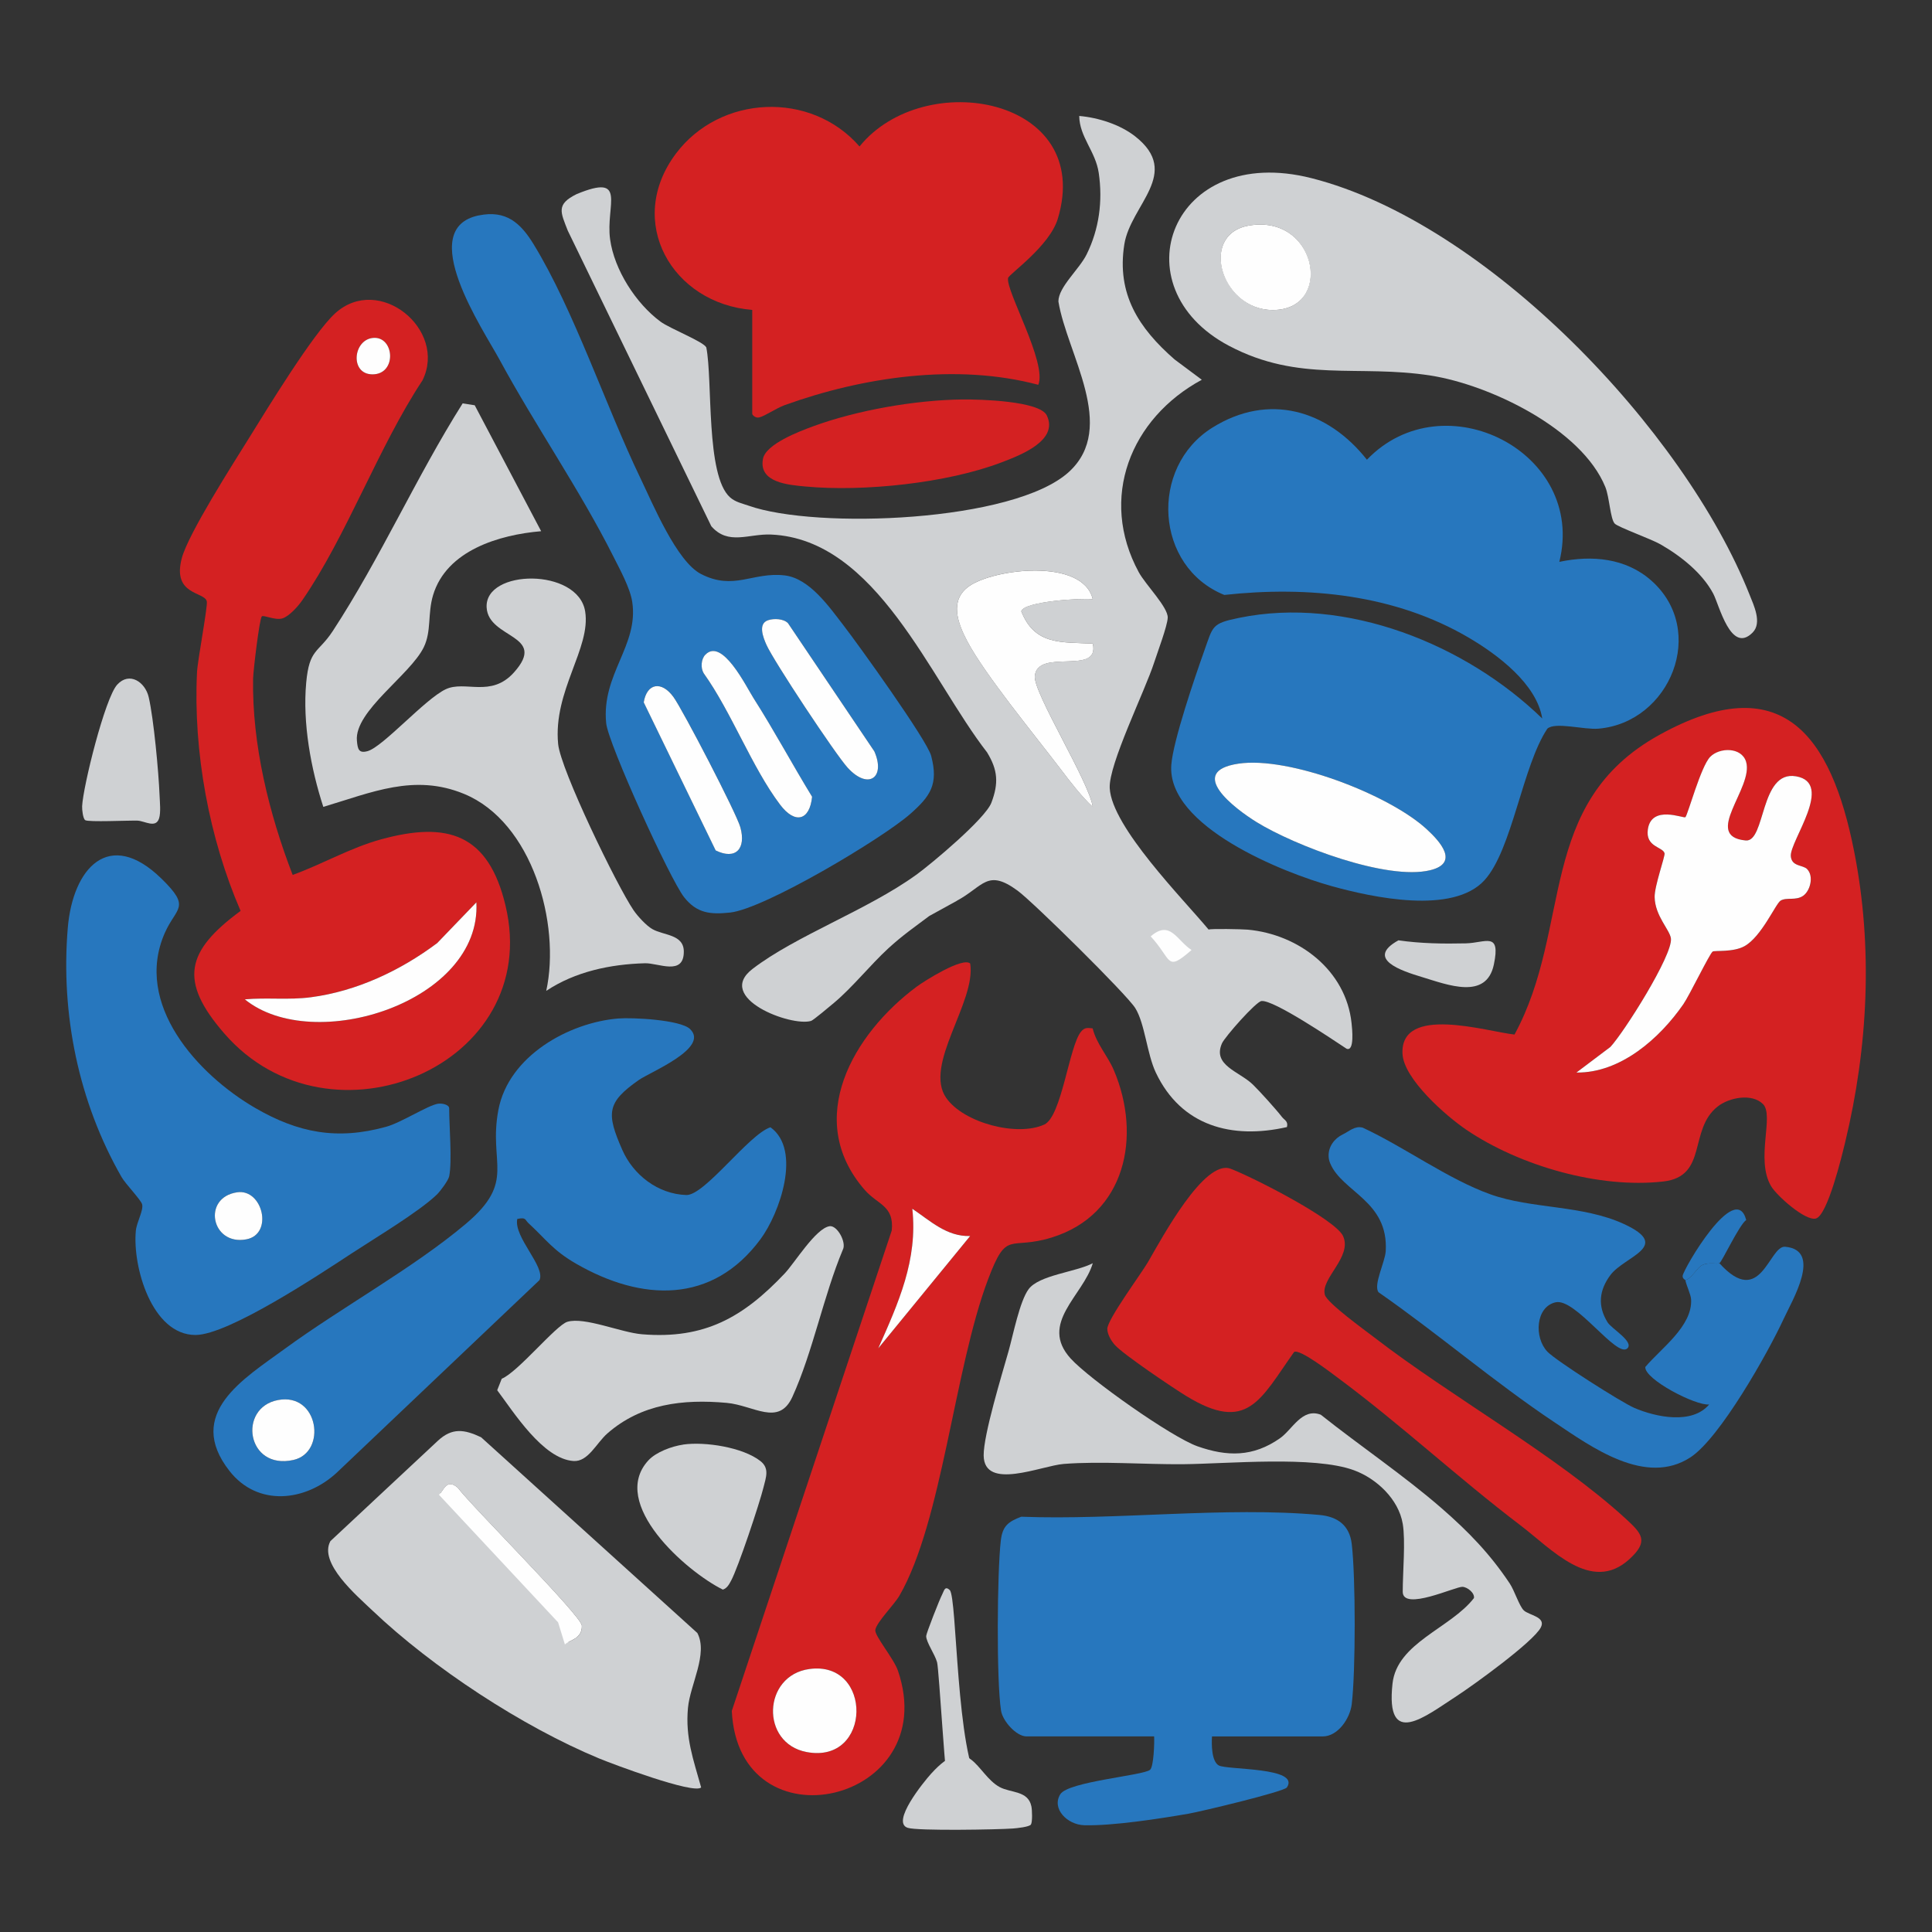
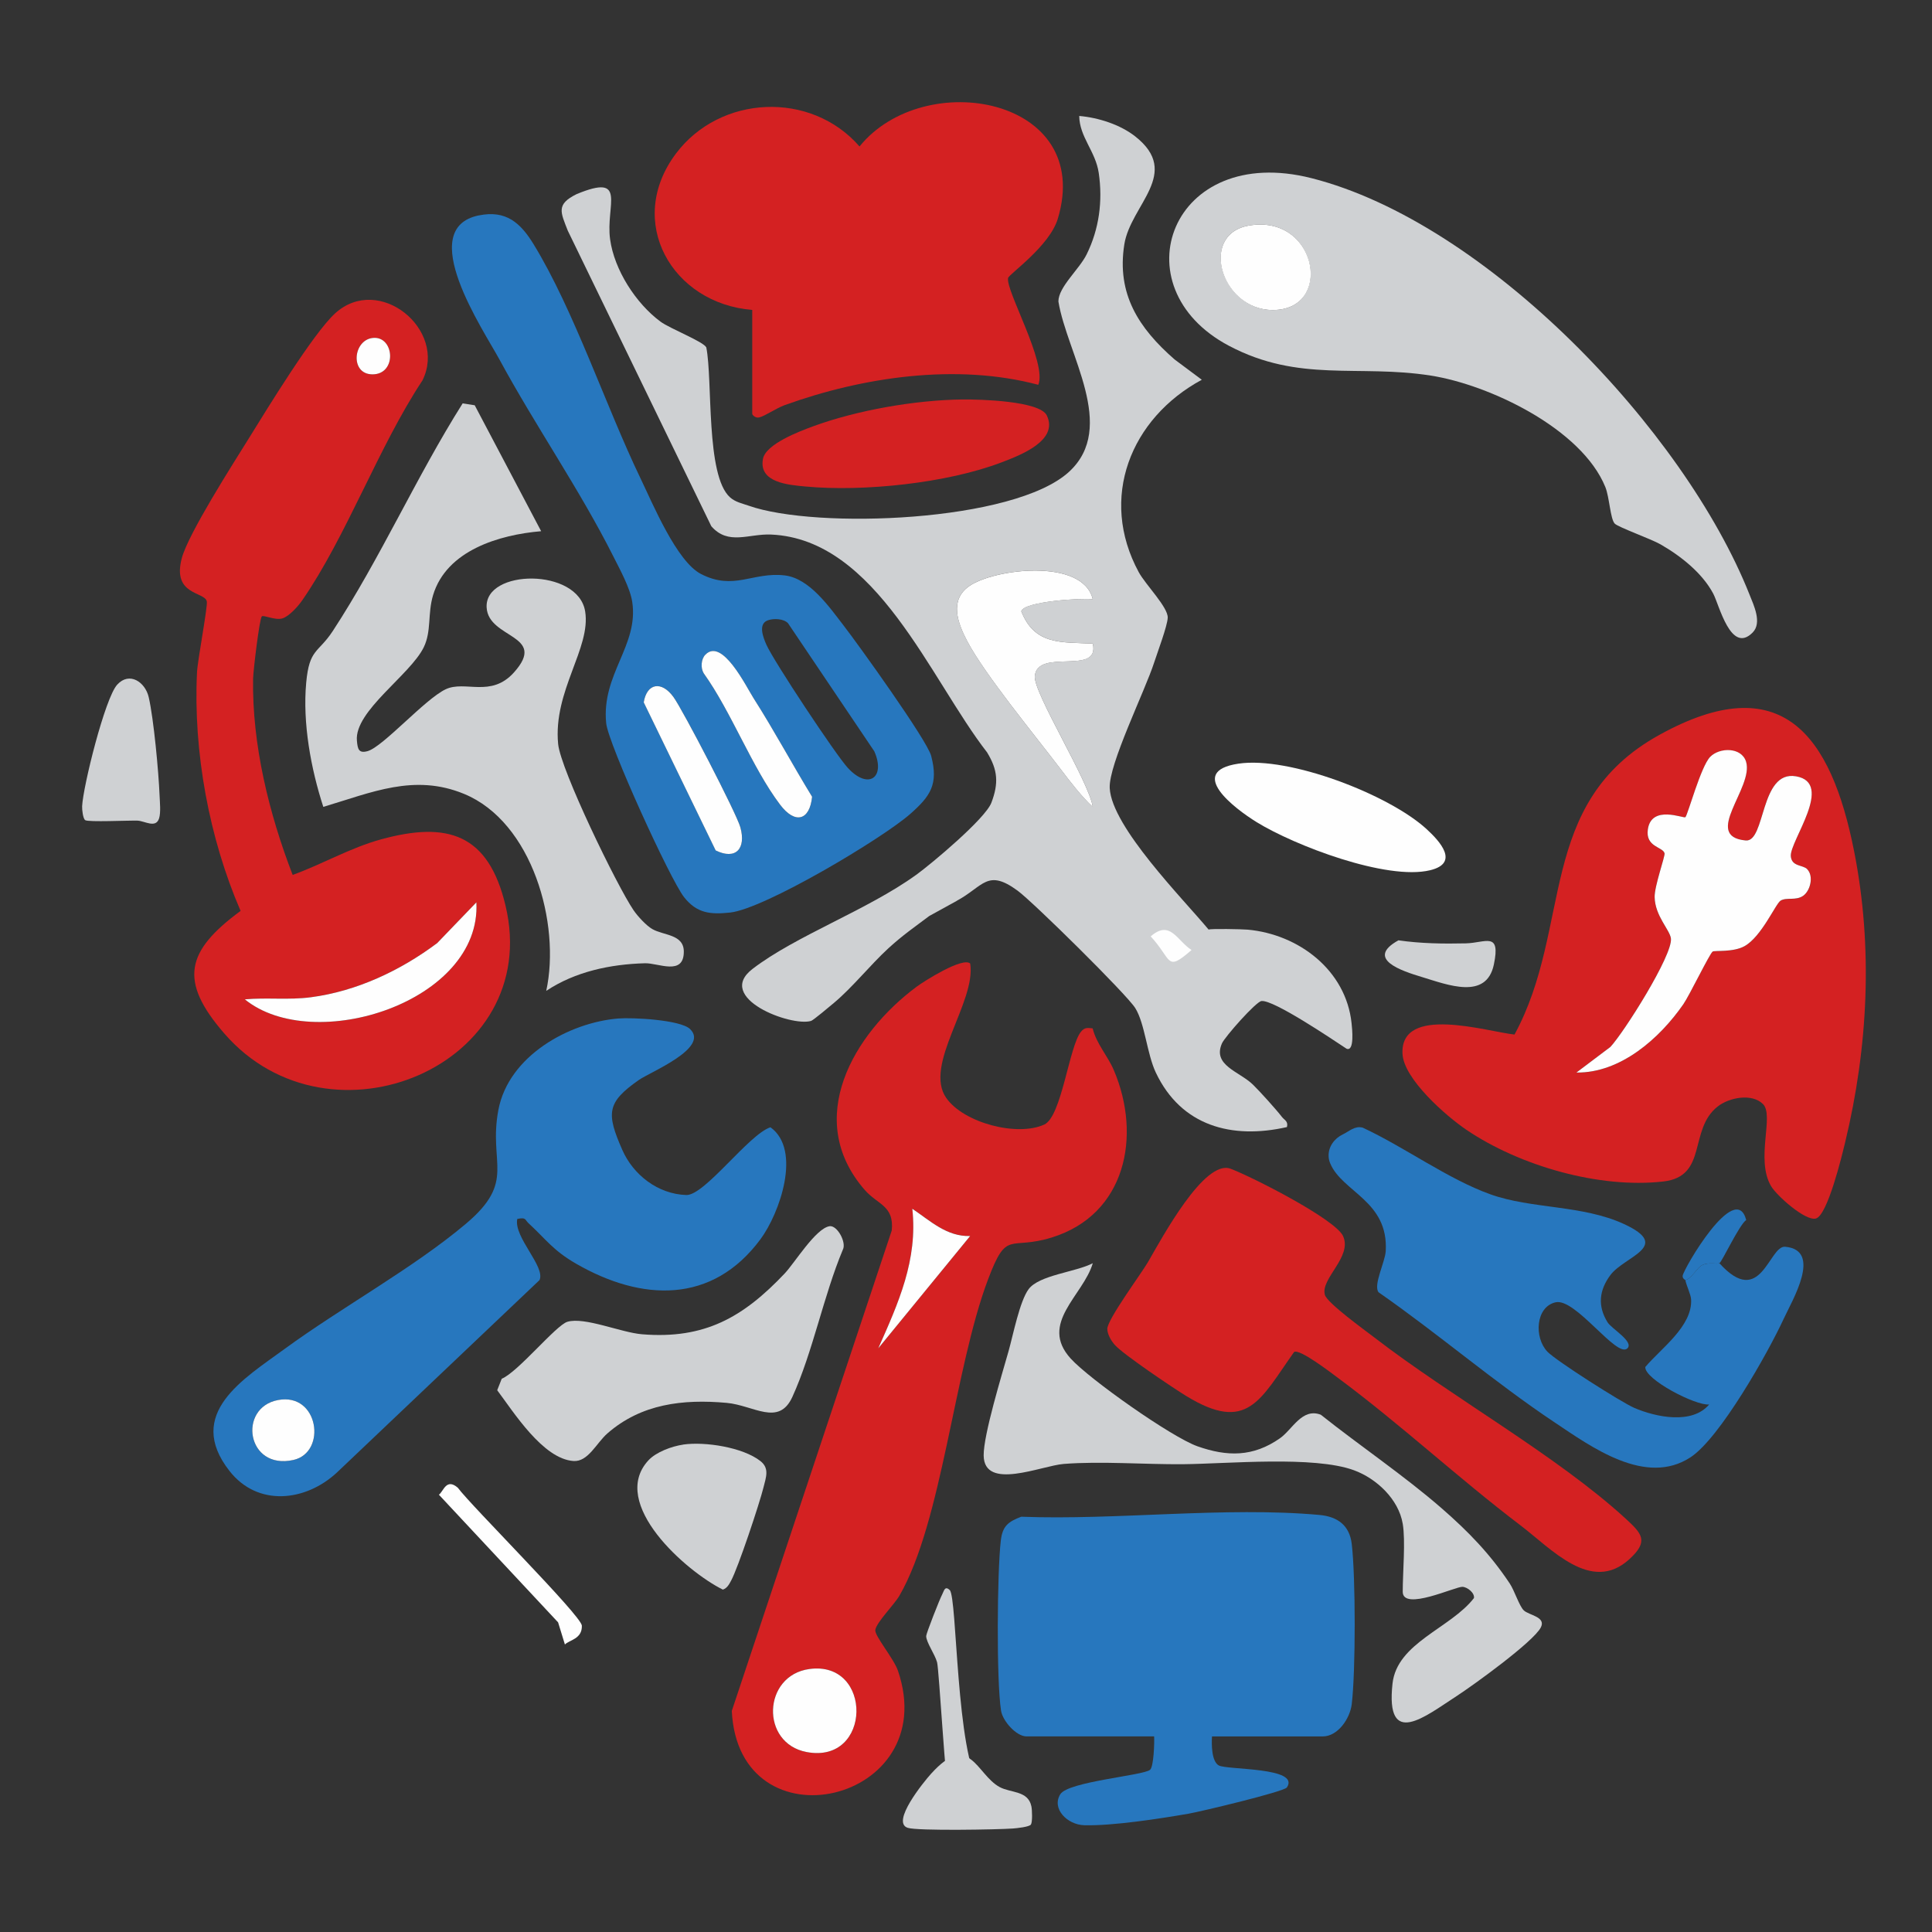
<svg xmlns="http://www.w3.org/2000/svg" version="1.1" width="566.93" height="566.93">
  <rect width="100%" height="100%" fill="#333333" stroke="none" />
  <svg id="SvgjsSvg1003" version="1.1" viewBox="0 0 566.93 566.93">
    <defs>
      <style>
      .st0 {
        fill: #cfd1d3;
      }

      .st1 {
        fill: #2777be;
      }

      .st2 {
        fill: none;
      }

      .st3 {
        fill: #d42122;
      }

      .st4 {
        fill: #fefefe;
      }
    </style>
    </defs>
    <g id="SvgjsG1002">
      <g>
        <g>
-           <path class="st1" d="M457.58,164.87c9.54-2.01,19.5-1.13,26.99,5.5,16.54,14.63,5.55,41.64-15.51,43.45-4.26.37-12.66-2.06-15,0-7.31,10.9-10.31,35.56-18.46,44.48-9.28,10.16-32.85,5.04-44.75,1.75-14.21-3.93-48.46-17.52-47.14-35.59.51-7.02,6.99-25.96,9.64-33.39,2.65-7.42,2.13-8.1,10.22-9.76,31.43-6.46,66.56,7.74,88.99,29.53-1.63-10.17-13.13-18.78-21.67-23.78-21.54-12.61-47.06-15.16-71.63-12.48-20.37-8.22-22.11-37.44-3.54-49.07,16.54-10.36,33.85-5.22,45.39,9.39,22.52-23.46,64.46-2.2,56.46,29.98v-.02ZM363.41,224.09c-15.43,2.32-1.05,13.2,5.32,17.14,11.18,6.9,38.23,17.22,50.95,14.13,8.68-2.11,2.86-8.48-1.05-12.07-11.1-10.17-40.39-21.43-55.21-19.2h-.01Z" />
          <path class="st3" d="M517.31,323.96c-3.22-3.2-9.89-1.93-13.28.74-8.64,6.81-2.76,20.51-15.96,22-18.85,2.14-42.17-4.61-57.77-15.17-5.91-4-18.41-14.91-18.75-22.31-.66-14.51,24.76-6.51,32.87-5.64,17.16-31.57,6.17-67.83,42.48-87.92,36.03-19.93,50.43.1,57.17,34.1,5.59,28.2,4.11,57.52-2.61,85.38-.98,4.08-5.2,21.56-8.62,22.43-3.09.79-11.52-6.74-13.14-9.52-4.64-7.92,1.03-20.7-2.38-24.09h-.01ZM530.28,255.04c-1.29-1.28-4.51-.68-4.79-3.76-.4-4.4,12.91-21.53,1.5-23.47-10.63-1.8-8.85,19.38-14.75,18.83-12.86-1.22,2.46-15.52.12-23.12-1.33-4.32-7.87-4.13-10.53-1.42s-6.57,17.06-7.28,17.71c-.48.44-9.94-3.74-11.01,3.56-.77,5.24,4.43,5.11,4.9,7.04.2.83-2.98,9.62-2.91,12.84.13,5.6,4.5,9.62,4.78,12.17.55,4.86-13.75,27.5-17.77,31.81l-9.96,7.51c12.91.18,24.41-10,31.38-20.06,1.77-2.56,7.74-14.9,8.6-15.44.61-.39,6.03.27,9.35-1.59,5.03-2.81,9.16-12.53,10.6-13.37,1.78-1.04,4.37.14,6.59-1.4s3.18-5.82,1.17-7.83h0Z" />
          <path class="st3" d="M76.84,180.86c-.7.61-2.53,15.94-2.57,18.31-.33,19.3,4.7,39.69,11.61,57.57,8.74-3.16,16.9-7.96,25.94-10.44,19.57-5.36,31.5-1.61,36.52,19.43,11.19,46.9-51.53,73.25-82.52,37.54-13.39-15.43-11.3-24.14,4.78-35.97-9.23-21.33-13.92-46.68-12.79-69.99.18-3.7,3.21-19.42,2.87-20.86-.68-2.9-10.2-1.72-7.35-12.6,1.88-7.19,15.08-27.8,19.7-35.24,5.25-8.46,18.86-30.78,25.3-36.65,12.87-11.73,32.99,4.75,25.65,19.65-12.89,19.46-22.32,45.81-35.32,64.59-1.2,1.73-3.83,4.68-5.81,5.27-2.1.63-5.49-1.07-6.01-.61h0ZM109.46,99.16c-5.9.55-6.85,10.69-.15,10.69,7.26,0,6.45-11.28.15-10.69ZM139.79,264.79l-11.51,11.96c-10.78,8.06-23.58,14.12-37.07,15.89-6.48.85-12.93.03-19.37.61,20.2,16.41,69.5.76,67.95-28.46Z" />
          <path class="st3" d="M284.7,282.76c1.79,11.28-13.85,29.79-7,39.47,5.2,7.34,20.87,11.39,28.75,7.75,5.09-2.35,7.27-22.96,10.75-27.22,1.08-1.32,1.89-1.16,3.43-.99,1.13,4.58,4.4,8.01,6.22,12.28,8.21,19.27,3.52,42.36-18.21,49.08-12.6,3.9-13.09-2.57-18.7,12.28-9.93,26.28-13.46,71.15-26.03,92.86-1.5,2.59-6.74,7.81-7.06,10.03-.25,1.72,5.41,8.34,6.65,11.98,13.24,38.86-46.79,52.57-48.76,11.77l46.94-140.98c.73-7.32-4.12-7.52-7.93-11.89-18.05-20.72-3.34-45.86,15.24-59.65,2.22-1.65,13.62-8.85,15.72-6.77h0ZM284.69,362.69c-6.87.23-11.76-4.5-16.97-8,1.64,15.03-4.11,27.7-9.99,40.95l26.97-32.96h-.01ZM237.5,489.76c-13.73,1.88-14.43,21.77-.81,24.36,19.22,3.65,19.51-26.92.81-24.36Z" />
          <path class="st3" d="M220.74,90.95c-23.54-1.9-37.36-25.92-22.4-45.87,12.96-17.27,39.61-18.51,53.88-2.1,19.04-23.5,68.93-14.35,58.18,21.22-2.43,8.06-14.32,16.25-14.58,17.36-.85,3.51,11.53,24.97,8.86,31.36-23.91-6.37-51.43-2.34-74.47,5.98-2.36.85-5.73,3.19-7.43,3.59-1.1.26-2.04-.71-2.04-1.07v-30.47h0Z" />
          <path class="st1" d="M140.52,63.21c7.98-1.63,12.22,2.19,16.06,8.46,11.84,19.32,21.17,47.51,31.32,68.59,3.64,7.56,10.66,24.5,17.79,28.17,9.69,4.99,15.21-.68,24.57.42,7.31.86,13.09,9.28,17.28,14.69s24.47,33.61,25.7,38.25c2.21,8.35-.24,11.84-6.06,16.99-8.24,7.29-42.9,27.94-52.93,29-5.81.61-9.74.25-13.5-4.5-4.12-5.2-22.28-45.06-22.87-51.06-1.44-14.42,9.61-22.77,7.64-35.62-.63-4.12-3.67-9.59-5.58-13.4-9.74-19.38-22.9-38.37-33.32-57.6-4.84-8.92-24.93-38.55-6.1-42.4h0ZM225.38,182c-3.06,1.03-1.4,5.12-.48,7.2,2.11,4.77,20.24,32.14,23.85,36.09,6.08,6.64,11.2,2.85,7.81-4.82l-25.33-37.6c-1.31-1.35-4.15-1.44-5.85-.87h0ZM207,192.1c-1.28,1.31-1.45,3.88-.52,5.45,8.18,11.43,14.16,27.63,22.43,38.58,4.41,5.84,8.7,4.66,9.39-2.32-5.84-9.53-11.15-19.46-17.15-28.88-2.24-3.52-9.22-17.86-14.15-12.82h0ZM210,249.53c5.9,2.91,8.99-.49,7.27-6.76-1.12-4.06-16.92-34.52-19.66-38.28-3.47-4.75-7.77-4.09-8.7,1.6l21.1,43.43h-.01Z" />
          <path class="st1" d="M355.65,509.54c-.14,2.26-.16,7.29,1.98,8.51,2.41,1.37,24,.46,20,6.46-.83,1.24-25.27,7.08-28.79,7.69-8.46,1.47-22.38,3.62-30.66,3.4-4.97-.13-9.69-4.85-7.04-9.1,2.33-3.73,24.4-5.48,26.34-7.17,1.07-.93,1.3-7.94,1.19-9.8h-37.48c-2.94,0-6.96-4.48-7.44-7.55-1.38-8.77-1.15-40.7-.07-49.91.5-4.28,2.15-5.52,5.99-7,27.94,1.07,59.94-3.03,87.52-.52,5.33.49,8.82,3.05,9.47,8.52,1.15,9.72,1.16,37.3,0,47-.51,4.23-4.07,9.47-8.52,9.47h-32.49Z" />
          <path class="st1" d="M202.51,301.99c5.75,5.56-11.7,12.58-15.06,14.93-9.41,6.59-9.57,9.73-4.86,20.47,3.21,7.34,10.44,13.01,18.8,13.28,5.4.17,18.39-17.87,24.7-19.88,9.24,6.69,2.69,25.24-2.92,32.83-14.17,19.15-34.86,18.28-54.07,7.23-6.85-3.94-8.77-7.08-14.02-11.92-1.1-1.01-.64-1.8-3.29-1.24-1.12,5.33,8.33,13.97,6.53,17.94l-59.48,56.49c-9.18,8.52-23.22,10.11-31.51-.49-13.16-16.83,4.27-27.08,16.19-35.8,16.67-12.19,37.78-23.72,53.2-36.73,14.89-12.57,6.52-17.56,9.53-33.43s20.77-25.62,35.15-26.8c4.16-.34,18.27.36,21.11,3.11h0ZM81.58,410.83c-11.89,2.24-9.24,20.66,4.53,17.58,9.87-2.21,7.45-19.84-4.53-17.58Z" />
-           <path class="st1" d="M131.8,345.2c-.24,1.18-2.57,4.33-3.63,5.36-5.26,5.06-18.18,12.78-24.83,17.14-9.24,6.06-36.29,24.05-45.99,24.04-12.79-.02-18.49-20.06-17.49-30.56.24-2.57,2.29-5.94,1.85-7.77-.31-1.29-4.85-5.95-6.04-8.01-12.59-21.97-17.9-47.75-15.78-73.11,1.47-17.55,12.12-29.43,27.46-14.49,8.86,8.63,4.38,8.32,1.01,15.97-9.21,20.89,9.68,41.59,26.56,51.37,12.6,7.3,24,9.47,38.34,5.52,4.55-1.25,12.3-6.33,15.28-6.78,1.26-.19,3.27.31,3.27,1.34,0,5.32.9,15.44,0,19.98h0ZM69.58,349.87c-10.37,1.54-7.59,15.75,2.72,13.8,8-1.51,4.8-14.91-2.72-13.8Z" />
          <path class="st0" d="M158.78,155.88c-12.24,1.03-27.75,5.61-31.7,18.77-1.64,5.48-.43,10.53-2.72,15.26-3.94,8.13-20.4,18.74-19.63,27.43.22,2.43.5,3.82,3.15,3.07,4.52-1.27,16.79-15.24,22.88-18.14,5.71-2.72,13.28,2.58,20.03-4.92,10.08-11.2-7.45-9.82-7.99-19.07-.67-11.35,26.83-11.71,28.91,1.13,1.75,10.81-9.43,23.29-7.93,38.9.73,7.57,17.3,41.72,22.14,48.8,1.19,1.74,3.7,4.48,5.48,5.51,3.31,1.92,9.27,1.48,9.26,6.64,0,7.19-7.5,3.29-11.4,3.4-10.15.28-20.46,2.44-28.97,8.1,4.28-19.66-4.07-49.56-24.14-57.81-14.62-6.01-27.08-.4-41.28,3.82-3.64-11.2-6.1-24.57-5.02-36.42.92-10.1,3.52-8.64,7.8-15.18,13.97-21.35,24.48-45.2,38.11-66.8l3.54.55,19.49,36.95h-.01Z" />
          <path class="st0" d="M514.3,185.61c-6.4,6.49-9.81-8.13-11.57-11.42-3.25-6.11-9.59-11.09-15.5-14.47-2.73-1.56-12.45-5.05-13.4-6.07-1.31-1.39-1.54-7.73-2.76-10.74-6.96-17.09-33.94-29.99-51.23-32.7-21.37-3.35-38.58,2.16-59.21-8.74-32.63-17.25-16.94-59.63,24.22-49.19,51.32,13.02,109.38,73.91,128.55,122.24,1.2,3.04,3.74,8.22.9,11.09h0ZM366.38,66.21c-15.1,2.69-7.52,26.21,8.63,24.69s10.95-28.18-8.63-24.69Z" />
          <path class="st1" d="M504.55,370.68c12.22,13.54,14.52-5.27,19.3-4.83,10.98,1,2.07,15.7-.45,21.17-4.58,9.91-18.68,34.95-27.33,40.61-13.16,8.62-29.07-3.03-39.8-10.19-17.82-11.88-34.17-26.01-51.75-38.24-1.6-2.09,1.93-8.88,2.11-12.06.86-14.72-12.7-17.3-16.27-25.71-.34-.79-.47-1.51-.49-2.18-.09-2.77,1.68-5.18,4.17-6.37,1.88-.9,3.48-2.58,5.81-1.99,12.18,5.63,25,15.1,37.48,19.57,12.14,4.35,26.97,3.07,39.23,8.73,14.25,6.58.14,9.41-4,14.97-3.32,4.46-3.8,9.07-.84,13.85,1.17,1.89,7.8,5.68,5.84,7.64-3.08,3.09-15.21-14.84-21.09-13.5s-6.36,10.35-2.39,14.5c2.55,2.66,21.7,14.85,25.48,16.48,6.39,2.75,16.99,4.94,21.98-1-3.88.46-19.04-7.4-18.74-11,4.54-5.4,13.87-11.94,13.44-19.82-.08-1.46-1.28-3.82-1.69-5.63,2.06-.7,3.41-3.74,5.03-4.48,1.91-.88,4.14-.18,4.96-.51h0Z" />
          <path class="st3" d="M379.74,396.73c-9.98,14.09-13.7,23.87-31.61,12.94-3.9-2.38-18.54-12.25-20.98-14.99-1.08-1.21-2.18-3.09-2.22-4.69-.08-2.71,9.95-16.22,11.92-19.62,4.19-7.24,16.6-30.34,24.27-27.41,6.89,2.64,30.78,14.9,32.99,19.75,2.8,6.11-6.66,12.46-5.34,17.24.67,2.42,11.77,10.4,14.53,12.53,22.51,17.37,53.58,34.67,73.74,53.16,4.84,4.44,6.86,6.65,1.02,11.95-11.12,10.08-22.74-3.04-31.93-10.02-18.25-13.86-35.21-29.68-53.61-43.31-1.87-1.39-11.23-8.61-12.78-7.52h0Z" />
          <path class="st0" d="M411.61,447.1c-1.2-7.16-7.69-13.25-14.31-15.67-11.77-4.31-37.06-1.89-50.11-1.77-11.25.1-24.07-.94-35.05-.08-6.54.52-23.37,7.96-23.49-2.48-.07-6.06,5.39-23.83,7.32-30.67,1.33-4.73,3.25-14.58,5.86-18.12,3.08-4.17,13.86-5.02,18.84-7.63-2.78,9.49-15.87,17.63-6.49,27.97,5.49,6.06,29.57,23.05,37.2,25.75,8.76,3.09,16.33,3.16,24.2-2.34,3.67-2.56,6.48-9.03,12-6.92,11.46,9.12,24.53,17.93,35.5,27.49,7.83,6.82,14.17,13.37,19.94,22.03,1.42,2.14,2.76,6.55,4.11,7.88,1.48,1.46,6.64,1.87,5.01,5.02-2.2,4.26-19.92,17.04-24.81,20.21-9.15,5.92-20.8,15.46-18.71-3.72,1.31-12.02,17.05-16.24,23.9-25.11.25-1.51-1.92-3.23-3.37-3.3-2.05-.11-17.53,7.23-17.53,1.45s.85-14.91,0-19.98h-.01Z" />
          <path class="st0" d="M243.41,359.82c2.26-.35,5.04,4.76,3.92,6.88-5.66,13.5-8.83,30.1-14.82,43.22-4,8.75-11.35,2.45-19.28,1.74-12.82-1.15-25.04.27-34.98,8.95-3.25,2.84-5.66,8.4-9.97,8.11-8.98-.61-17.59-14.4-22.38-20.77l1.33-3.37c4.75-1.94,15.91-15.7,19.26-16.71,5.05-1.51,15.72,3.15,21.91,3.66,18.42,1.51,29.73-5.03,41.86-17.84,2.94-3.11,9.1-13.24,13.17-13.87h-.02Z" />
          <path class="st3" d="M282.49,117.22c4.88-.05,22.62.39,24.69,4.69,3.54,7.37-7.76,11.66-13.23,13.75-16,6.12-40.59,8.7-57.59,7.1-4.91-.46-13.82-1.1-12.47-8.12.83-4.32,10.61-8.03,14.57-9.49,12.99-4.79,30.2-7.78,44.03-7.93h0Z" />
          <path class="st0" d="M200.51,423.89c6.37-.91,17.47.8,22.62,4.84,2.72,2.13,1.66,4.73.92,7.71-1.17,4.74-7.47,23.66-9.53,27.42-.6,1.09-1.12,2.15-2.4,2.6-10.73-5.3-33.45-25.22-21.9-37.88,2.3-2.52,6.97-4.2,10.3-4.68h-.01Z" />
-           <path class="st0" d="M280.74,264.34c7.85-4.21,8.92-9.56,17.88-2.97,4.55,3.34,31.97,30.38,34.51,34.44,2.83,4.52,3.43,13.44,6.04,18.94,7.42,15.66,22.27,19.66,38.47,15.98.44-1.73-.72-2-1.49-3-1.65-2.15-6.56-7.59-8.51-9.48-3.99-3.86-11.91-5.62-9.07-12.07.83-1.9,10-12.28,11.61-12.44,3.66-.36,20.82,11.29,24.96,14,2.4.94,1.62-6.03,1.47-7.47-1.63-15.55-15.48-26.1-30.48-27.47-1.63-.15-10.96-.33-11.47-.02,0,0,0,0,0,0-7.43-8.95-28.41-30.08-29.02-41.49-.37-6.93,10.31-28.43,13.05-36.91.95-2.94,3.87-10.68,3.97-13.11.12-3.08-6.51-9.69-8.5-13.36-11.8-21.75-2.41-45.17,18.5-56.47l-8-5.97c-10.47-9.15-17.04-19.14-14.74-33.74,1.84-11.66,16.92-20.87,3.23-31.68-4.41-3.48-10.84-5.54-16.46-6.02.08,6.2,4.8,10.35,5.73,16.74,1.2,8.25.12,16.44-3.56,23.89-2.19,4.42-8.27,9.55-8.28,13.8,2.51,15.43,17.4,36.85,3.13,49.98-16.09,14.8-74.25,16.92-93.97,9.97-1.93-.68-3.93-1.05-5.52-2.47-7.17-6.39-5.05-34.35-6.96-43.99-.81-1.7-10.68-5.52-13.43-7.56-7.24-5.35-13.57-15.19-14.8-24.17-1.37-9.97,5.25-19.48-9.8-13.27-6.15,3.02-4.7,5.34-2.63,10.71l42.13,86.76c4.98,5.71,10.96,2.15,17.54,2.44,30.98,1.37,46.65,42.45,63.42,63.97v.02c3.12,5.12,3.39,9.01,1.22,14.71-1.77,4.66-17.46,17.83-22.18,21.25,0,0-.01,0-.02,0h0c-14.15,10.21-35.29,17.82-47.91,27.53-11.09,8.54,11.38,17.01,17.21,15.24.67-.21,5.59-4.35,6.72-5.3,5.5-4.61,10.57-11.05,15.96-16.01,4.2-3.85,7.86-6.36,12-9.48l8.05-4.43ZM320.67,236.8c-3.37-3.16-6.59-7.37-9.4-11.07-7.4-9.74-22.19-27.66-27.41-37.53-2.86-5.41-5.31-12.07.49-16.18,7.31-5.18,33.44-8.35,36.32,3.83-3.04-.44-20.3.62-20.98,3.52,3.93,9.98,11.68,9.02,20.99,9.48,2.15,9.57-16.22,1.17-17.02,9.53-.47,4.9,16.01,31.1,17.01,38.42ZM353.55,275.38s.09-.08.13-.12c0,0,0,0,0,0-.04.04-.09.08-.13.12Z" />
+           <path class="st0" d="M280.74,264.34c7.85-4.21,8.92-9.56,17.88-2.97,4.55,3.34,31.97,30.38,34.51,34.44,2.83,4.52,3.43,13.44,6.04,18.94,7.42,15.66,22.27,19.66,38.47,15.98.44-1.73-.72-2-1.49-3-1.65-2.15-6.56-7.59-8.51-9.48-3.99-3.86-11.91-5.62-9.07-12.07.83-1.9,10-12.28,11.61-12.44,3.66-.36,20.82,11.29,24.96,14,2.4.94,1.62-6.03,1.47-7.47-1.63-15.55-15.48-26.1-30.48-27.47-1.63-.15-10.96-.33-11.47-.02,0,0,0,0,0,0-7.43-8.95-28.41-30.08-29.02-41.49-.37-6.93,10.31-28.43,13.05-36.91.95-2.94,3.87-10.68,3.97-13.11.12-3.08-6.51-9.69-8.5-13.36-11.8-21.75-2.41-45.17,18.5-56.47l-8-5.97c-10.47-9.15-17.04-19.14-14.74-33.74,1.84-11.66,16.92-20.87,3.23-31.68-4.41-3.48-10.84-5.54-16.46-6.02.08,6.2,4.8,10.35,5.73,16.74,1.2,8.25.12,16.44-3.56,23.89-2.19,4.42-8.27,9.55-8.28,13.8,2.51,15.43,17.4,36.85,3.13,49.98-16.09,14.8-74.25,16.92-93.97,9.97-1.93-.68-3.93-1.05-5.52-2.47-7.17-6.39-5.05-34.35-6.96-43.99-.81-1.7-10.68-5.52-13.43-7.56-7.24-5.35-13.57-15.19-14.8-24.17-1.37-9.97,5.25-19.48-9.8-13.27-6.15,3.02-4.7,5.34-2.63,10.71l42.13,86.76c4.98,5.71,10.96,2.15,17.54,2.44,30.98,1.37,46.65,42.45,63.42,63.97v.02c3.12,5.12,3.39,9.01,1.22,14.71-1.77,4.66-17.46,17.83-22.18,21.25,0,0-.01,0-.02,0h0c-14.15,10.21-35.29,17.82-47.91,27.53-11.09,8.54,11.38,17.01,17.21,15.24.67-.21,5.59-4.35,6.72-5.3,5.5-4.61,10.57-11.05,15.96-16.01,4.2-3.85,7.86-6.36,12-9.48l8.05-4.43ZM320.67,236.8c-3.37-3.16-6.59-7.37-9.4-11.07-7.4-9.74-22.19-27.66-27.41-37.53-2.86-5.41-5.31-12.07.49-16.18,7.31-5.18,33.44-8.35,36.32,3.83-3.04-.44-20.3.62-20.98,3.52,3.93,9.98,11.68,9.02,20.99,9.48,2.15,9.57-16.22,1.17-17.02,9.53-.47,4.9,16.01,31.1,17.01,38.42ZM353.55,275.38s.09-.08.13-.12c0,0,0,0,0,0-.04.04-.09.08-.13.12" />
          <path class="st0" d="M25.01,240.67c-.66-.42-.95-3.06-.91-4.08.27-5.82,6.71-31.78,10.3-35.69s8.2-.76,9.23,3.65c1.47,6.28,2.92,22,3.19,28.77.08,1.97.41,5.11-.14,6.83-.97,3.03-4.24.72-6.35.66-2.68-.08-14.35.48-15.33-.14h0Z" />
          <path class="st0" d="M302.54,535.37c-.45.73-4.14,1.1-5.31,1.19-4.55.33-28,.74-30.87-.2-4.99-1.62,4.73-13.51,6.83-15.84,11.37-12.6,13.26.12,20.13,3.87,3.26,1.78,8.35.99,9.33,5.65.23,1.07.34,4.59-.12,5.32h.01Z" />
          <path class="st0" d="M410.36,275.93c6.55.95,13.17,1.04,19.78.89,5.78-.13,10.29-3.61,8.22,6.22-2.21,10.49-13.55,5.95-21.17,3.64-5.7-1.72-16.73-5.27-6.83-10.75h0Z" />
          <path class="st0" d="M278.69,466.59c2.22,2.14,1.76,47.83,8.99,58.06,1,1.41-7.02,1.34-9.27,1.36-.84.02-2.85-36.13-3.43-38.22-.67-2.43-3.21-5.89-3.2-7.71,0-.74,4.02-10.99,4.7-12.21.5-.9.74-2.7,2.21-1.27h0Z" />
          <path class="st1" d="M504.55,370.68c-.82.34-3.05-.36-4.96.51-1.62.74-2.97,3.79-5.03,4.48-.03-.14-.88-.42-.8-1.29.18-1.92,15.51-28.3,18.65-16.38-2.04,1.39-7.17,12.39-7.86,12.67h0Z" />
          <path class="st4" d="M363.41,224.09c14.82-2.23,44.12,9.03,55.21,19.2,3.91,3.59,9.74,9.96,1.05,12.07-12.73,3.09-39.77-7.23-50.95-14.13-6.37-3.93-20.75-14.82-5.32-17.14h.01Z" />
          <path class="st4" d="M530.28,255.04c2.01,2,.98,6.34-1.17,7.83s-4.82.36-6.59,1.4c-1.44.84-5.57,10.56-10.6,13.37-3.33,1.86-8.74,1.2-9.35,1.59-.86.54-6.82,12.88-8.6,15.44-6.97,10.07-18.48,20.24-31.38,20.06l9.96-7.51c4.02-4.31,18.32-26.94,17.77-31.81-.29-2.55-4.66-6.57-4.78-12.17-.07-3.22,3.11-12.01,2.91-12.84-.47-1.93-5.67-1.79-4.9-7.04,1.07-7.3,10.53-3.11,11.01-3.56.7-.65,4.53-14.9,7.28-17.71s9.2-2.9,10.53,1.42c2.34,7.6-12.98,21.91-.12,23.12,5.9.56,4.13-20.63,14.75-18.83,11.41,1.94-1.9,19.07-1.5,23.47.28,3.08,3.51,2.48,4.79,3.76h0Z" />
          <path class="st4" d="M139.79,264.79c1.56,29.22-47.75,44.87-67.95,28.46,6.44-.58,12.88.24,19.37-.61,13.49-1.77,26.29-7.83,37.07-15.89l11.51-11.96Z" />
          <path class="st4" d="M109.46,99.16c6.3-.59,7.11,10.69-.15,10.69-6.69,0-5.75-10.14.15-10.69Z" />
          <path class="st4" d="M237.5,489.76c18.7-2.57,18.41,28-.81,24.36-13.62-2.58-12.92-22.47.81-24.36Z" />
          <path class="st4" d="M284.69,362.69l-26.97,32.96c5.89-13.26,11.64-25.92,9.99-40.95,5.22,3.5,10.1,8.23,16.97,8h.01Z" />
          <path class="st4" d="M320.67,175.86c-3.03-.45-20.3.62-20.98,3.52,3.93,9.98,11.68,9.02,20.99,9.48,2.15,9.57-16.22,1.16-17.02,9.53-.47,4.9,16.01,31.11,17.01,38.42-3.37-3.16-6.59-7.37-9.4-11.07-7.4-9.75-22.2-27.67-27.41-37.53-2.86-5.41-5.31-12.07.49-16.18,7.31-5.18,33.47-8.35,36.32,3.84h0Z" />
          <path class="st4" d="M349.65,278.77c-7.59,6.62-5.62,2.88-11.99-4,5.75-4.97,7.63,1.19,11.99,4Z" />
          <path class="st4" d="M207,192.1c4.93-5.04,11.91,9.3,14.15,12.82,6.01,9.42,11.31,19.35,17.15,28.88-.69,6.98-4.98,8.16-9.39,2.32-8.27-10.94-14.25-27.14-22.43-38.58-.93-1.56-.76-4.14.52-5.45h0Z" />
-           <path class="st4" d="M225.38,182c1.7-.57,4.54-.48,5.85.87l25.33,37.6c3.39,7.67-1.73,11.46-7.81,4.82-3.61-3.95-21.74-31.32-23.85-36.09-.92-2.08-2.58-6.17.48-7.2h0Z" />
          <path class="st4" d="M210,249.53l-21.1-43.43c.94-5.69,5.23-6.35,8.7-1.6,2.75,3.76,18.55,34.22,19.66,38.28,1.73,6.27-1.37,9.67-7.27,6.76h.01Z" />
          <path class="st4" d="M81.58,410.83c11.98-2.26,14.4,15.37,4.53,17.58-13.76,3.08-16.41-15.34-4.53-17.58Z" />
-           <path class="st4" d="M69.58,349.87c7.52-1.11,10.72,12.29,2.72,13.8-10.31,1.95-13.09-12.26-2.72-13.8Z" />
          <path class="st4" d="M366.38,66.21c19.58-3.49,24.89,23.15,8.63,24.69s-23.73-21.99-8.63-24.69Z" />
-           <path class="st0" d="M201.88,501.16c.63-6.85,5.97-15.84,2.75-21.97l-63.46-57.44c-4.93-2.33-8.49-2.86-12.69,1.04l-31.52,29.43c-3.52,6.42,7.65,15.93,12.33,20.38,17.65,16.78,44.02,34.08,66.51,43.4,3.98,1.65,27.77,10.58,29.94,8.52h.01c-2.28-8.2-4.68-14.58-3.87-23.36ZM166.73,481.9l-1.63-5.29-35.87-38.41c1.12-1.34,2.07-4.23,5.11-1.64,4.02,5.43,36.32,37.61,36.41,40.49.11,3.19-2.38,3.95-4.02,4.85Z" />
          <path class="st4" d="M165.77,482.57l-2-6.5-34.98-37.46c1.35-.94,2.13-4.98,5.54-2.06,4.02,5.43,36.32,37.61,36.41,40.49.12,3.93-3.67,4.18-4.97,5.52h0Z" />
        </g>
        <rect class="st2" width="566.93" height="566.93" />
      </g>
    </g>
  </svg>
  <style>@media (prefers-color-scheme: light) { :root { filter: none; } }
@media (prefers-color-scheme: dark) { :root { filter: none; } }
</style>
</svg>